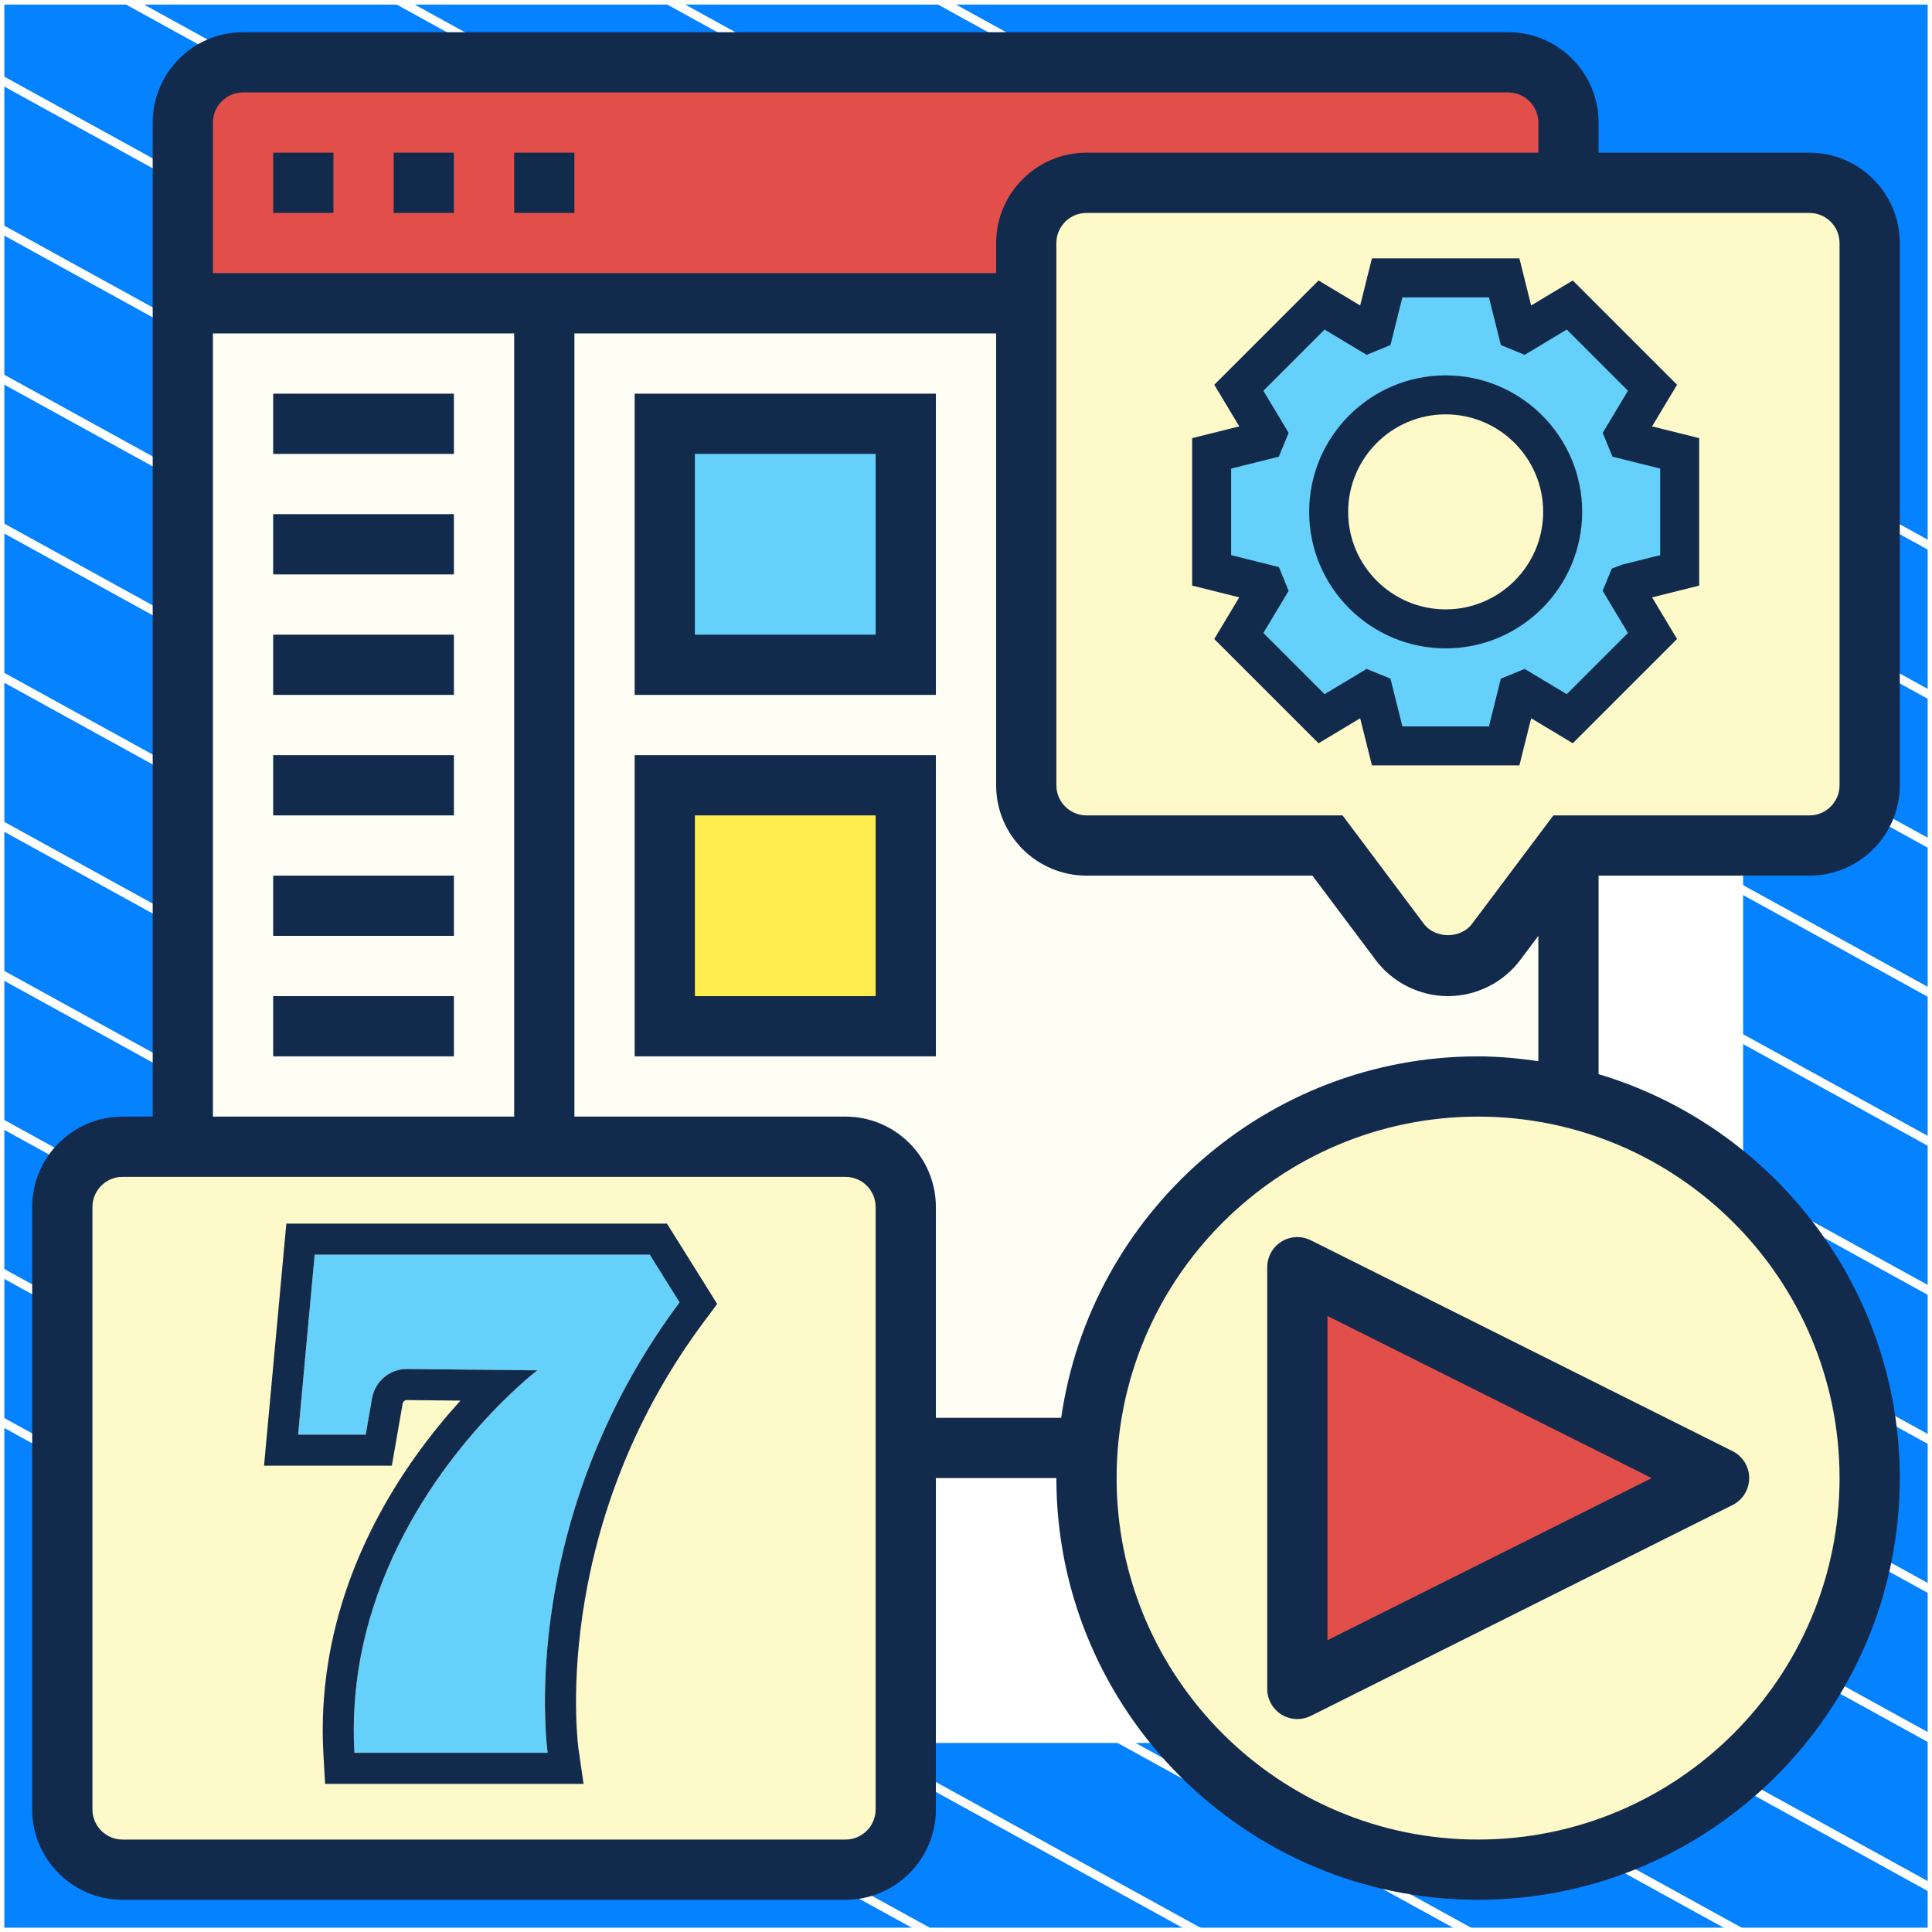
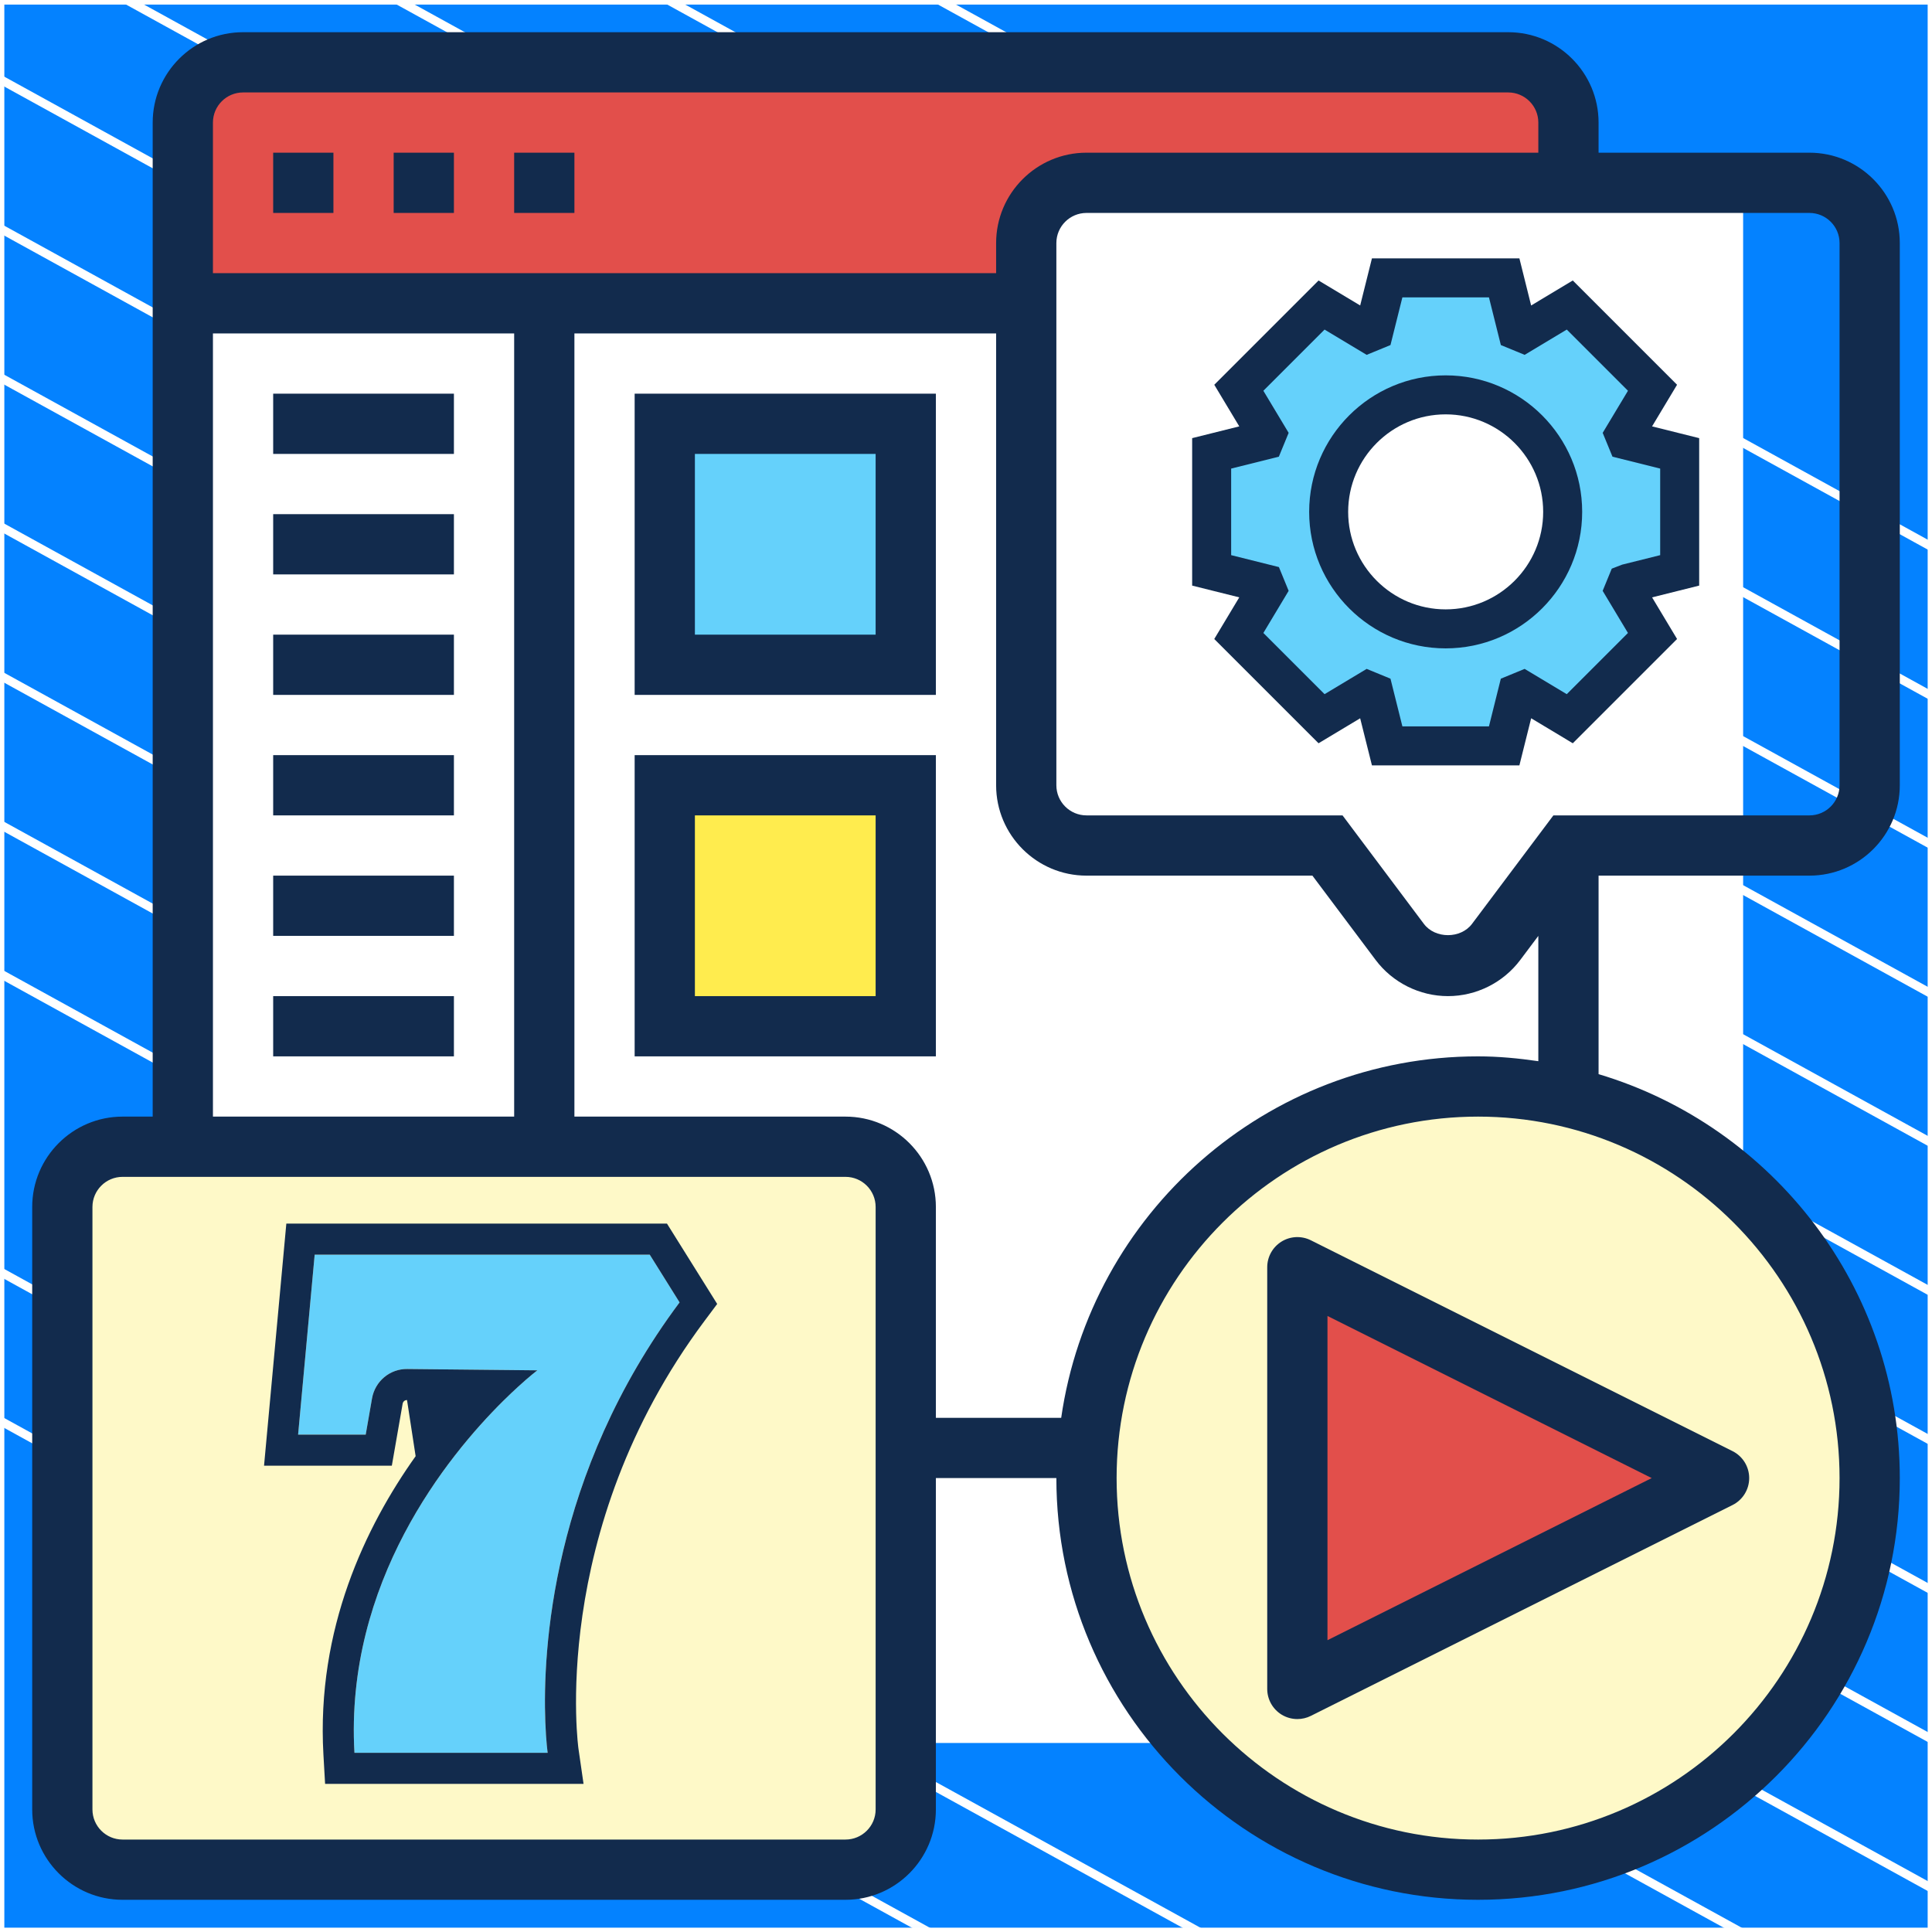
<svg xmlns="http://www.w3.org/2000/svg" width="300" height="300" viewBox="0 0 300 300" fill="none">
  <rect x="0" y="0" width="300" height="300" fill="#333333" stroke="none" />
  <g clip-path="url(#clip0_171_5476)">
    <path d="M300 0.038H0V300H300V0.038Z" fill="#0482FF" stroke="white" stroke-width="1.346" stroke-linejoin="round" />
    <mask id="mask0_171_5476" style="mask-type:luminance" maskUnits="userSpaceOnUse" x="0" y="0" width="300" height="300">
      <path d="M300 0H0V299.962H300V0Z" fill="white" />
    </mask>
    <g mask="url(#mask0_171_5476)">
      <path d="M-286.023 63.085L218.795 341.085" stroke="white" stroke-width="1.346" stroke-miterlimit="10" />
      <path d="M-264.954 51.544L239.932 329.581" stroke="white" stroke-width="1.346" stroke-miterlimit="10" />
-       <path d="M-243.819 40.04L260.999 318.04" stroke="white" stroke-width="1.346" stroke-miterlimit="10" />
      <path d="M-222.682 28.536L282.136 306.536" stroke="white" stroke-width="1.346" stroke-miterlimit="10" />
      <path d="M-201.545 17.032L303.272 295.032" stroke="white" stroke-width="1.346" stroke-miterlimit="10" />
      <path d="M-180.41 5.528L324.409 283.528" stroke="white" stroke-width="1.346" stroke-miterlimit="10" />
      <path d="M-159.273 -6.014L345.545 272.024" stroke="white" stroke-width="1.346" stroke-miterlimit="10" />
      <path d="M-138.205 -17.517L366.613 260.483" stroke="white" stroke-width="1.346" stroke-miterlimit="10" />
      <path d="M-117.069 -29.021L387.749 248.979" stroke="white" stroke-width="1.346" stroke-miterlimit="10" />
      <path d="M-95.932 -40.525L408.886 237.475" stroke="white" stroke-width="1.346" stroke-miterlimit="10" />
      <path d="M-74.796 -52.029L430.023 225.971" stroke="white" stroke-width="1.346" stroke-miterlimit="10" />
      <path d="M-53.659 -63.533L451.159 214.467" stroke="white" stroke-width="1.346" stroke-miterlimit="10" />
      <path d="M-32.591 -75.075L472.227 202.963" stroke="white" stroke-width="1.346" stroke-miterlimit="10" />
      <path d="M-11.454 -86.579L493.363 191.422" stroke="white" stroke-width="1.346" stroke-miterlimit="10" />
    </g>
    <path d="M270 30H30V269.975H270V30Z" fill="white" stroke="white" stroke-width="1.346" stroke-miterlimit="10" />
    <path d="M159.355 37.742V47.097H84.516H28.387V19.032C28.387 13.887 32.597 9.677 37.742 9.677H234.193C239.339 9.677 243.548 13.887 243.548 19.032V28.387H168.71C163.564 28.387 159.355 32.597 159.355 37.742Z" fill="#E24F4B" />
-     <path d="M232.322 146.258C230.545 148.597 227.785 150 224.839 150C221.892 150 219.132 148.597 217.355 146.258L206.129 131.29H168.71C163.564 131.29 159.355 127.081 159.355 121.935V47.097H28.387V178.064H131.29C136.435 178.064 140.645 182.274 140.645 187.419V224.839H168.897C171.282 193.453 197.522 168.71 229.516 168.71C234.334 168.71 239.058 169.271 243.548 170.347V131.29L232.322 146.258Z" fill="#FFFEF5" />
    <path d="M103.226 121.935H140.645V159.355H103.226V121.935Z" fill="#FFEC4E" />
    <path d="M103.226 65.806H140.645V103.226H103.226V65.806Z" fill="#65D1FB" />
-     <path d="M290.322 37.742V121.935C290.322 127.081 286.113 131.29 280.968 131.29H243.548L232.322 146.258C230.545 148.597 227.785 150 224.839 150C221.892 150 219.132 148.597 217.355 146.258L206.129 131.29H168.71C163.564 131.29 159.355 127.081 159.355 121.935V47.097V37.742C159.355 32.597 163.564 28.387 168.71 28.387H243.548H280.968C286.113 28.387 290.322 32.597 290.322 37.742Z" fill="#FEF9C8" />
    <path d="M243.548 170.347C270.35 176.662 290.322 200.75 290.322 229.516C290.322 263.1 263.1 290.323 229.516 290.323C195.932 290.323 168.709 263.1 168.709 229.516C168.709 227.926 168.756 226.382 168.897 224.839C171.282 193.453 197.522 168.71 229.516 168.71C234.334 168.71 239.058 169.271 243.548 170.347Z" fill="#FEF9C8" />
    <path d="M140.645 224.839V280.968C140.645 286.113 136.435 290.323 131.29 290.323H19.032C13.887 290.323 9.677 286.113 9.677 280.968V187.419C9.677 182.274 13.887 178.065 19.032 178.065H28.387H84.516H131.29C136.435 178.065 140.645 182.274 140.645 187.419V224.839Z" fill="#FEF9C8" />
    <path d="M266.936 229.516L201.452 262.258V196.774L266.936 229.516Z" fill="#E24F4B" />
    <path d="M198.991 192.794C197.616 193.649 196.774 195.151 196.774 196.774V262.258C196.774 263.881 197.616 265.382 198.991 266.238C199.744 266.701 200.596 266.935 201.452 266.935C202.167 266.935 202.883 266.772 203.542 266.444L269.026 233.702C270.612 232.907 271.613 231.289 271.613 229.516C271.613 227.743 270.612 226.125 269.026 225.33L203.542 192.588C202.097 191.867 200.371 191.938 198.991 192.794ZM206.129 204.342L256.477 229.516L206.129 254.69V204.342Z" fill="#122B4D" />
    <path d="M280.968 135.968C288.704 135.968 295 129.672 295 121.935V37.742C295 30.006 288.704 23.71 280.968 23.71H248.226V19.032C248.226 11.296 241.93 5 234.194 5H37.742C30.006 5 23.71 11.296 23.71 19.032V173.387H19.032C11.296 173.387 5 179.683 5 187.419V280.968C5 288.704 11.296 295 19.032 295H131.29C139.027 295 145.323 288.704 145.323 280.968V229.516H164.032C164.032 265.626 193.406 295 229.516 295C265.626 295 295 265.626 295 229.516C295 199.913 275.238 174.865 248.226 166.792V135.968H280.968ZM285.645 37.742V121.935C285.645 124.517 283.545 126.613 280.968 126.613H241.21L228.576 143.456C226.822 145.795 222.851 145.795 221.097 143.456L208.468 126.613H168.71C166.132 126.613 164.032 124.517 164.032 121.935V37.742C164.032 35.16 166.132 33.065 168.71 33.065H280.968C283.545 33.065 285.645 35.16 285.645 37.742ZM37.742 14.355H234.194C236.771 14.355 238.871 16.45 238.871 19.032V23.71H168.71C160.973 23.71 154.677 30.006 154.677 37.742V42.419H33.065V19.032C33.065 16.45 35.165 14.355 37.742 14.355ZM33.065 51.774H79.839V173.387H33.065V51.774ZM135.968 280.968C135.968 283.55 133.868 285.645 131.29 285.645H19.032C16.455 285.645 14.355 283.55 14.355 280.968V187.419C14.355 184.837 16.455 182.742 19.032 182.742H131.29C133.868 182.742 135.968 184.837 135.968 187.419V280.968ZM285.645 229.516C285.645 260.467 260.467 285.645 229.516 285.645C198.566 285.645 173.387 260.467 173.387 229.516C173.387 198.566 198.566 173.387 229.516 173.387C260.467 173.387 285.645 198.566 285.645 229.516ZM229.516 164.032C196.592 164.032 169.341 188.481 164.781 220.161H145.323V187.419C145.323 179.683 139.027 173.387 131.29 173.387H89.194V51.774H154.677V121.935C154.677 129.672 160.973 135.968 168.71 135.968H203.79L213.613 149.069C216.246 152.582 220.447 154.677 224.839 154.677C229.235 154.677 233.431 152.582 236.06 149.069L238.871 145.323V164.781C235.807 164.336 232.701 164.032 229.516 164.032Z" fill="#122B4D" />
    <path d="M42.419 23.71H51.774V33.065H42.419V23.71Z" fill="#122B4D" />
    <path d="M79.839 23.71H89.194V33.065H79.839V23.71Z" fill="#122B4D" />
    <path d="M61.129 23.71H70.484V33.065H61.129V23.71Z" fill="#122B4D" />
    <path d="M42.419 61.129H70.484V70.484H42.419V61.129Z" fill="#122B4D" />
    <path d="M42.419 79.839H70.484V89.194H42.419V79.839Z" fill="#122B4D" />
    <path d="M42.419 98.548H70.484V107.903H42.419V98.548Z" fill="#122B4D" />
    <path d="M42.419 117.258H70.484V126.613H42.419V117.258Z" fill="#122B4D" />
    <path d="M42.419 135.968H70.484V145.322H42.419V135.968Z" fill="#122B4D" />
    <path d="M42.419 154.677H70.484V164.032H42.419V154.677Z" fill="#122B4D" />
    <path d="M98.548 107.903H145.323V61.129H98.548V107.903ZM107.903 70.484H135.968V98.549H107.903V70.484Z" fill="#122B4D" />
    <path d="M98.548 164.032H145.323V117.258H98.548V164.032ZM107.903 126.613H135.968V154.678H107.903V126.613Z" fill="#122B4D" />
    <path d="M260.82 88.567V70.398L252.614 68.339C252.492 68.037 252.402 67.734 252.25 67.431L256.61 60.224L243.741 47.355L236.534 51.715C236.231 51.563 235.928 51.473 235.626 51.351L233.567 43.145H215.398L213.338 51.351C213.037 51.473 212.734 51.563 212.431 51.715L205.224 47.355L192.355 60.224L196.715 67.431C196.563 67.734 196.473 68.037 196.351 68.339L188.145 70.398V88.567L196.351 90.626C196.473 90.928 196.563 91.231 196.715 91.534L192.355 98.741L205.224 111.61L212.431 107.25C212.734 107.402 213.037 107.492 213.338 107.614L215.398 115.82H233.567L235.626 107.614C235.928 107.492 236.231 107.402 236.534 107.25L243.741 111.61L256.61 98.741L252.25 91.534C252.402 91.231 252.492 90.928 252.614 90.626L260.82 88.567ZM224.482 97.651C214.459 97.651 206.314 89.506 206.314 79.483C206.314 69.459 214.459 61.314 224.482 61.314C234.506 61.314 242.651 69.459 242.651 79.483C242.651 89.506 234.506 97.651 224.482 97.651Z" fill="#65D1FB" />
    <path d="M224.482 100.679C236.17 100.679 245.679 91.171 245.679 79.483C245.679 67.794 236.17 58.286 224.482 58.286C212.794 58.286 203.286 67.794 203.286 79.483C203.286 91.171 212.794 100.679 224.482 100.679ZM224.482 64.342C232.83 64.342 239.623 71.135 239.623 79.483C239.623 87.831 232.83 94.623 224.482 94.623C216.134 94.623 209.342 87.831 209.342 79.483C209.342 71.135 216.134 64.342 224.482 64.342Z" fill="#122B4D" />
    <path d="M188.55 99.223L204.742 115.414L211.205 111.535L213.034 118.848H235.931L237.757 111.532L244.223 115.414L260.414 99.223L256.535 92.76L263.848 90.931V68.034L256.532 66.208L260.412 59.745L244.22 43.553L237.754 47.436L235.931 40.117H213.034L211.208 47.433L204.745 43.553L188.553 59.745L192.433 66.208L185.117 68.034V90.931L192.433 92.757L188.55 99.223ZM191.173 86.203V72.762L198.58 70.913L200.101 67.213L196.175 60.678L205.678 51.175L212.213 55.101L215.913 53.58L217.762 46.173H231.203L233.052 53.58L236.749 55.101L243.287 51.175L252.79 60.678L248.864 67.213L250.385 70.913L257.792 72.762V86.203L251.889 87.677L250.273 88.301L248.861 91.746L252.787 98.287L243.284 107.79L236.746 103.864L233.049 105.385L231.203 112.792H217.762L215.913 105.385L212.213 103.864L205.678 107.79L196.175 98.287L200.101 91.746L198.587 88.055L191.173 86.203Z" fill="#122B4D" />
    <path d="M55.038 272.176H85.042C85.042 272.176 79.895 236.562 105.525 202.235L100.893 194.824H48.862L46.289 222.77H56.788L57.765 217.16C58.228 214.484 60.544 212.528 63.272 212.579L83.446 212.785C83.446 212.734 52.979 236.048 55.038 272.176Z" fill="#65D1FB" />
-     <path fill-rule="evenodd" clip-rule="evenodd" d="M50.481 277L50.221 272.45C49.109 252.925 56.796 236.994 64.54 226.116C66.915 222.78 69.314 219.892 71.502 217.488L63.202 217.403L63.181 217.403C62.883 217.397 62.584 217.604 62.519 217.982L62.518 217.988L60.843 227.593H41L44.462 190H103.567L111.365 202.477L109.39 205.121C97.16 221.502 92.275 238.181 90.446 250.772C89.531 257.067 89.384 262.322 89.461 265.973C89.5 267.797 89.594 269.216 89.677 270.16C89.718 270.632 89.755 270.984 89.782 271.208C89.795 271.32 89.805 271.4 89.811 271.447C89.814 271.47 89.816 271.485 89.817 271.492L89.817 271.495L90.613 277H50.481ZM83.446 212.785C83.42 212.795 82.273 213.668 80.454 215.328C79.763 215.958 78.975 216.702 78.115 217.555C69.477 226.119 53.529 245.709 55.038 272.176H85.042C85.042 272.176 84.79 270.435 84.675 267.352C84.27 256.491 85.562 228.973 105.525 202.235L100.893 194.824H48.862L46.289 222.77H56.787L57.765 217.16C58.228 214.484 60.544 212.528 63.272 212.579L83.446 212.785Z" fill="#122B4D" />
+     <path fill-rule="evenodd" clip-rule="evenodd" d="M50.481 277L50.221 272.45C49.109 252.925 56.796 236.994 64.54 226.116L63.202 217.403L63.181 217.403C62.883 217.397 62.584 217.604 62.519 217.982L62.518 217.988L60.843 227.593H41L44.462 190H103.567L111.365 202.477L109.39 205.121C97.16 221.502 92.275 238.181 90.446 250.772C89.531 257.067 89.384 262.322 89.461 265.973C89.5 267.797 89.594 269.216 89.677 270.16C89.718 270.632 89.755 270.984 89.782 271.208C89.795 271.32 89.805 271.4 89.811 271.447C89.814 271.47 89.816 271.485 89.817 271.492L89.817 271.495L90.613 277H50.481ZM83.446 212.785C83.42 212.795 82.273 213.668 80.454 215.328C79.763 215.958 78.975 216.702 78.115 217.555C69.477 226.119 53.529 245.709 55.038 272.176H85.042C85.042 272.176 84.79 270.435 84.675 267.352C84.27 256.491 85.562 228.973 105.525 202.235L100.893 194.824H48.862L46.289 222.77H56.787L57.765 217.16C58.228 214.484 60.544 212.528 63.272 212.579L83.446 212.785Z" fill="#122B4D" />
  </g>
  <defs>
    <clipPath id="clip0_171_5476">
      <rect width="300" height="300" fill="white" />
    </clipPath>
  </defs>
</svg>